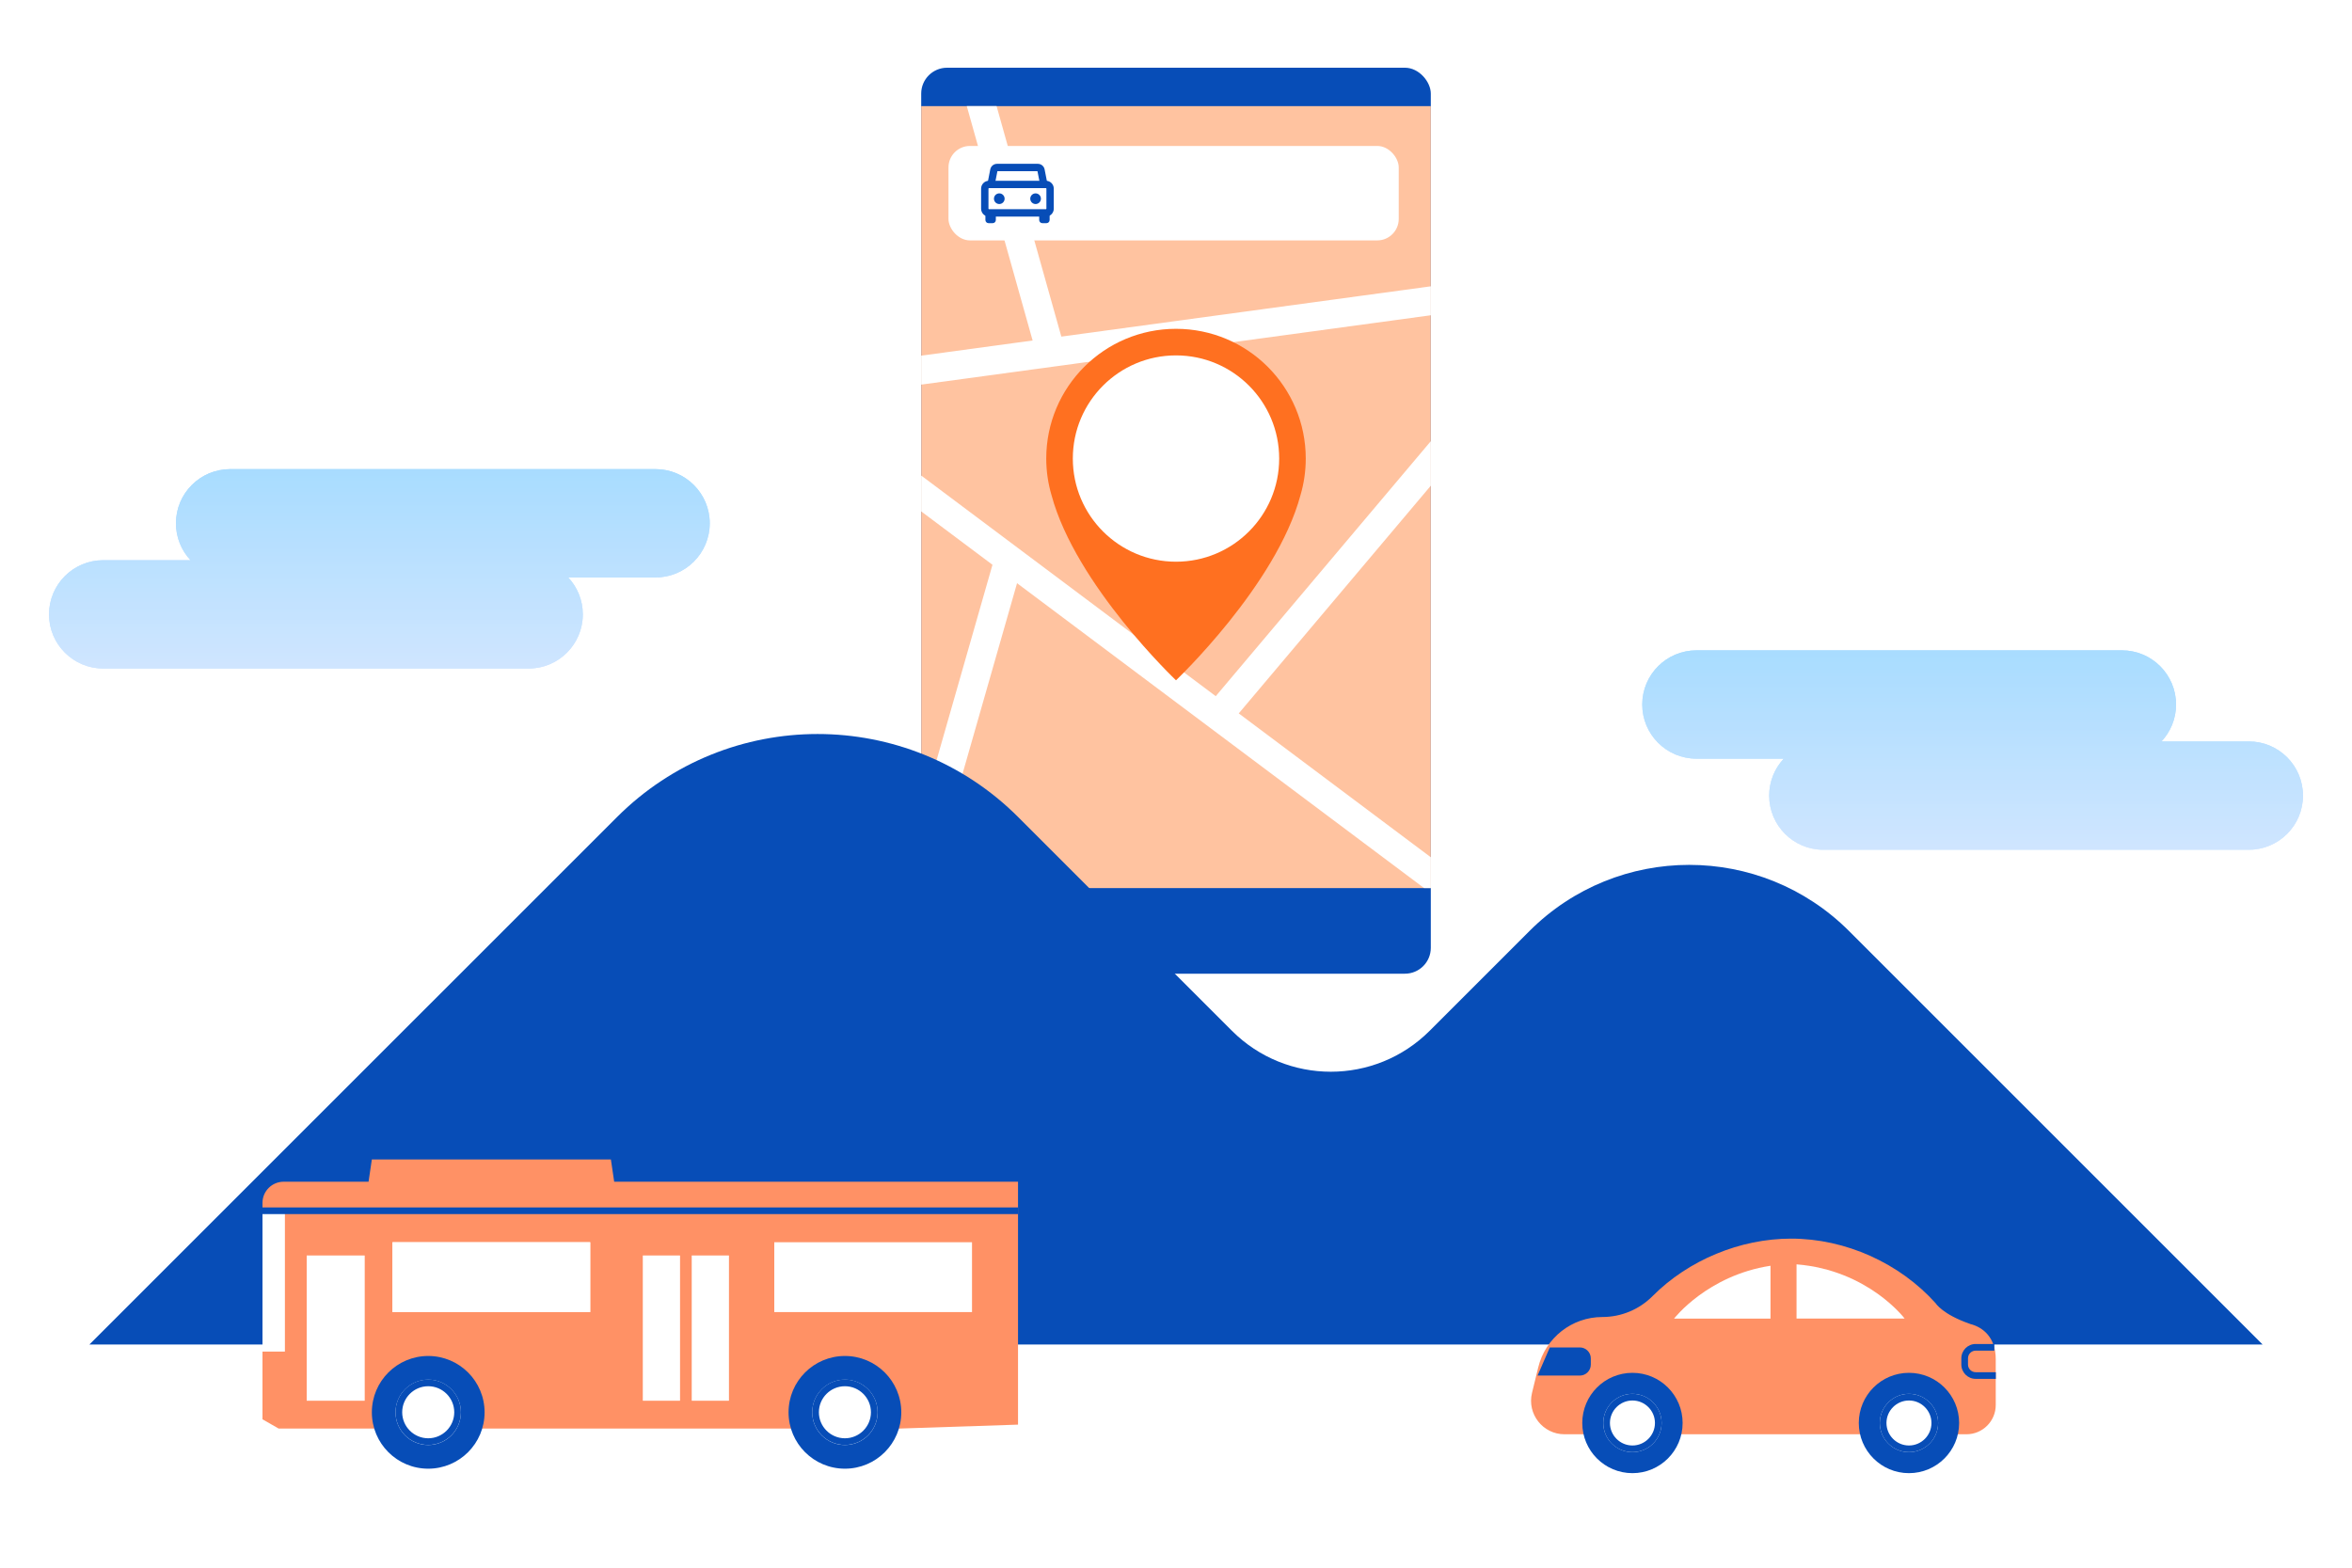
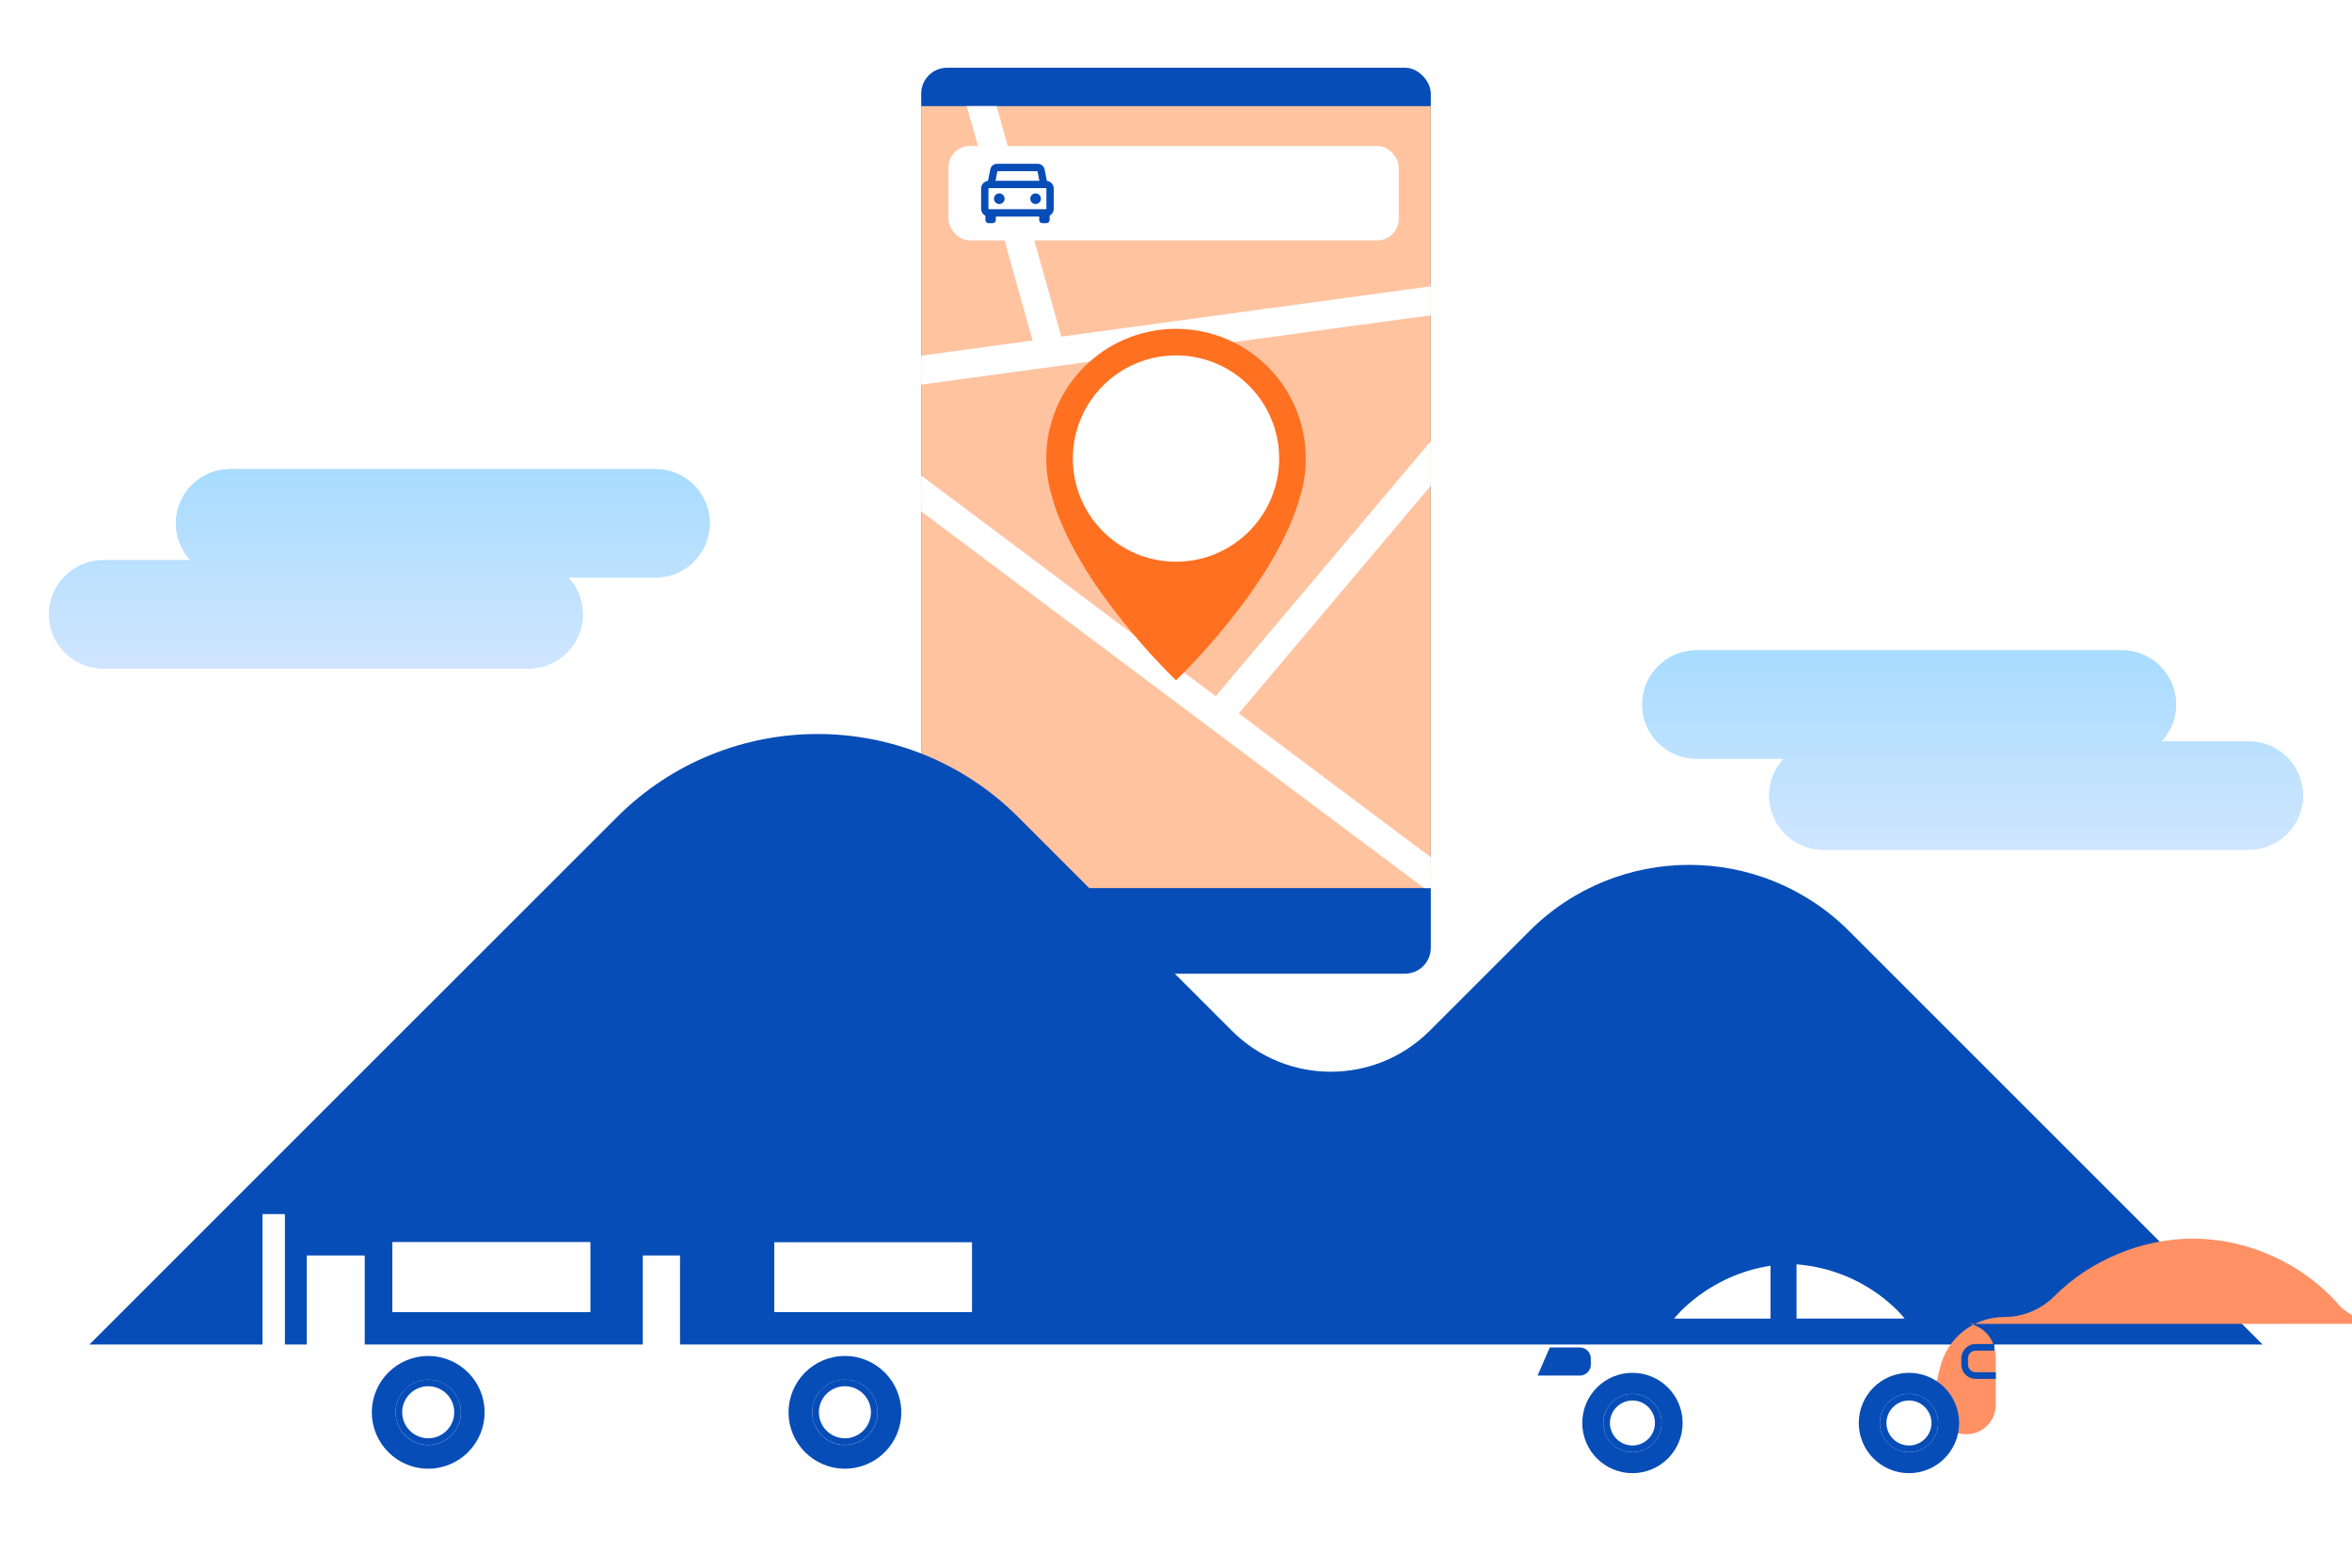
<svg xmlns="http://www.w3.org/2000/svg" xmlns:xlink="http://www.w3.org/1999/xlink" id="b" data-name="レイヤー 2" viewBox="0 0 300 200">
  <defs>
    <style>
      .k {
        fill: none;
      }

      .l {
        fill: url(#j);
      }

      .m {
        fill: url(#i);
      }

      .n {
        fill: url(#h);
      }

      .o {
        fill: url(#g);
      }

      .p {
        fill: #ff9165;
      }

      .q {
        fill: #074db7;
      }

      .r, .s {
        fill: #fff;
      }

      .t {
        fill: #ff7020;
      }

      .u {
        opacity: .7;
      }

      .v {
        clip-path: url(#f);
      }

      .w {
        fill: #ffc3a0;
      }

      .s {
        filter: url(#d);
      }
    </style>
    <filter id="d" data-name="drop-shadow-1" x="114.62" y="12.09" width="70" height="25" filterUnits="userSpaceOnUse">
      <feOffset dx="0" dy="0" />
      <feGaussianBlur result="e" stdDeviation="1.96" />
      <feFlood flood-color="#0f0f54" flood-opacity=".1" />
      <feComposite in2="e" operator="in" />
      <feComposite in="SourceGraphic" />
    </filter>
    <clipPath id="f">
      <rect class="k" x="117.5" y="13.54" width="65" height="99.76" />
    </clipPath>
    <linearGradient id="g" data-name="名称未設定グラデーション 13" x1="-3227.58" y1="82.9" x2="-3227.58" y2="109.24" gradientTransform="translate(-2975.97) rotate(-180) scale(1 -1)" gradientUnits="userSpaceOnUse">
      <stop offset="0" stop-color="#83cdff" />
      <stop offset="1" stop-color="#bddbff" />
    </linearGradient>
    <linearGradient id="h" data-name="名称未設定グラデーション 13" x1="-3227.58" x2="-3227.58" xlink:href="#g" />
    <linearGradient id="i" data-name="名称未設定グラデーション 13" x1="48.39" y1="59.77" x2="48.39" y2="86.12" gradientTransform="matrix(1,0,0,1,0,0)" xlink:href="#g" />
    <linearGradient id="j" data-name="名称未設定グラデーション 13" x1="48.39" y1="59.77" x2="48.39" y2="86.12" gradientTransform="matrix(1,0,0,1,0,0)" xlink:href="#g" />
  </defs>
  <g id="c" data-name="レイヤー 1">
    <g>
      <g>
        <rect class="q" x="117.5" y="8.64" width="65" height="115.58" rx="3.3" ry="3.3" />
        <rect class="w" x="117.5" y="13.54" width="65" height="99.76" />
        <rect class="s" x="120.98" y="18.62" width="57.43" height="12.05" rx="2.74" ry="2.74" />
        <g class="v">
          <g>
            <rect class="r" x="149.13" y="43.52" width="3.66" height="89" transform="translate(-10 156.06) rotate(-53.16)" />
            <rect class="r" x="146.47" y="70.37" width="50.03" height="3.66" transform="translate(5.74 156.74) rotate(-49.86)" />
            <rect class="r" x="110.91" y="40.13" width="90.37" height="3.66" transform="translate(-4.23 21.44) rotate(-7.75)" />
-             <rect class="r" x="92.93" y="96.47" width="56.09" height="3.66" transform="translate(-6.79 187.59) rotate(-74.04)" />
            <rect class="r" x="127.55" y="11.12" width="3.66" height="34.48" transform="translate(-2.85 36.05) rotate(-15.69)" />
          </g>
        </g>
        <g>
          <path class="q" d="M133.41,27.63h-7.27c-.55,0-1-.45-1-1v-2.57c0-.55.45-1,1-1h7.27c.55,0,1,.45,1,1v2.57c0,.55-.45,1-1,1ZM126.14,24s-.06.03-.06.06v2.57s.03.06.06.06h7.27s.06-.03.06-.06v-2.57s-.03-.06-.06-.06h-7.27Z" />
          <path class="q" d="M132.68,23.62l-.35-1.78h-5.11l-.35,1.78-.92-.18.36-1.83c.08-.41.44-.71.86-.71h5.21c.42,0,.78.3.86.71l.36,1.83-.92.18Z" />
          <g>
            <circle class="q" cx="127.46" cy="25.35" r=".68" />
            <circle class="q" cx="132.09" cy="25.35" r=".68" />
          </g>
          <g>
            <path class="q" d="M125.68,26.92h1.34v1.15c0,.22-.18.4-.4.4h-.53c-.22,0-.4-.18-.4-.4v-1.15h0Z" />
            <path class="q" d="M132.54,26.92h1.34v1.15c0,.22-.18.4-.4.4h-.53c-.22,0-.4-.18-.4-.4v-1.15h0Z" />
          </g>
        </g>
        <g>
          <path class="t" d="M166.55,58.5c0-9.14-7.41-16.55-16.55-16.55s-16.55,7.41-16.55,16.55c0,1.63.24,3.21.68,4.7,3.11,11.47,15.87,23.59,15.87,23.59h0s0,0,0,0c0,0,12.77-12.12,15.87-23.59.44-1.49.68-3.06.68-4.7Z" />
          <circle class="r" cx="150" cy="58.5" r="13.16" />
        </g>
      </g>
      <path class="q" d="M235.86,118.79c-11.27-11.27-29.53-11.27-40.79,0l-12.71,12.71c-6.97,6.97-18.26,6.97-25.23,0l-27.26-27.26c-14.13-14.13-37.04-14.13-51.17,0L11.4,171.53h277.2l-52.74-52.74Z" />
      <g>
-         <path class="p" d="M78.34,150.76l-.42-2.84h-30.49l-.42,2.84h-10.83c-1.49,0-2.7,1.21-2.7,2.7v27.61l2.06,1.18h79.18l15.13-.5v-30.99h-51.51Z" />
        <rect class="r" x="39.12" y="160.17" width="7.4" height="18.53" />
        <rect class="r" x="81.99" y="160.17" width="4.75" height="18.53" />
-         <rect class="r" x="88.23" y="160.17" width="4.75" height="18.53" />
        <rect class="r" x="33.48" y="154.47" width="2.86" height="17.96" />
        <rect class="q" x="33.48" y="154.04" width="96.37" height=".85" />
        <g>
          <circle class="q" cx="54.62" cy="180.18" r="7.19" />
          <g>
            <circle class="r" cx="54.62" cy="180.18" r="4.17" />
            <path class="q" d="M54.62,176.85c1.83,0,3.32,1.49,3.32,3.32s-1.49,3.32-3.32,3.32-3.32-1.49-3.32-3.32,1.49-3.32,3.32-3.32M54.62,176c-2.31,0-4.17,1.87-4.17,4.17s1.87,4.17,4.17,4.17,4.17-1.87,4.17-4.17-1.87-4.17-4.17-4.17h0Z" />
          </g>
        </g>
        <g>
          <circle class="q" cx="107.77" cy="180.18" r="7.19" />
          <g>
            <circle class="r" cx="107.77" cy="180.18" r="4.17" />
            <path class="q" d="M107.77,176.85c1.83,0,3.32,1.49,3.32,3.32s-1.49,3.32-3.32,3.32-3.32-1.49-3.32-3.32,1.49-3.32,3.32-3.32M107.77,176c-2.31,0-4.17,1.87-4.17,4.17s1.87,4.17,4.17,4.17,4.17-1.87,4.17-4.17-1.87-4.17-4.17-4.17h0Z" />
          </g>
        </g>
        <g>
          <rect class="r" x="50.06" y="158.48" width="25.22" height="8.91" />
          <rect class="r" x="50.06" y="158.48" width="25.22" height="8.91" />
        </g>
        <rect class="r" x="98.76" y="158.48" width="25.22" height="8.91" />
      </g>
      <g>
-         <path class="p" d="M251.26,168.9c1.7.41,3.3,1.75,3.3,4.51v5.83c0,2.07-1.68,3.74-3.74,3.74h-51.26c-2.77,0-4.8-2.59-4.15-5.28l.79-3.24c.91-3.78,4.3-6.44,8.18-6.44h0c2.41,0,4.71-.96,6.41-2.67,4.58-4.6,11.18-7.33,17.67-7.33,6.96,0,13.86,3.14,18.44,8.25,0,0,.86,1.41,4.36,2.62Z" />
+         <path class="p" d="M251.26,168.9c1.7.41,3.3,1.75,3.3,4.51v5.83c0,2.07-1.68,3.74-3.74,3.74c-2.77,0-4.8-2.59-4.15-5.28l.79-3.24c.91-3.78,4.3-6.44,8.18-6.44h0c2.41,0,4.71-.96,6.41-2.67,4.58-4.6,11.18-7.33,17.67-7.33,6.96,0,13.86,3.14,18.44,8.25,0,0,.86,1.41,4.36,2.62Z" />
        <path class="q" d="M197.68,171.9h3.83c.77,0,1.4.63,1.4,1.4v.79c0,.77-.63,1.4-1.4,1.4h-5.39" />
        <path class="q" d="M254.57,175.91h-2.57c-1.01,0-1.83-.82-1.83-1.83v-.79c0-1.01.82-1.83,1.83-1.83h2.38v.85h-2.38c-.54,0-.98.44-.98.98v.79c0,.54.44.98.98.98h2.57v.85Z" />
        <g>
          <circle class="q" cx="208.22" cy="181.54" r="6.4" />
          <g>
            <circle class="r" cx="208.22" cy="181.54" r="3.72" />
            <path class="q" d="M208.22,178.67c1.58,0,2.87,1.29,2.87,2.87s-1.29,2.87-2.87,2.87-2.87-1.29-2.87-2.87,1.29-2.87,2.87-2.87M208.22,177.82c-2.05,0-3.72,1.66-3.72,3.72s1.66,3.72,3.72,3.72,3.72-1.66,3.72-3.72-1.66-3.72-3.72-3.72h0Z" />
          </g>
        </g>
        <g>
          <circle class="q" cx="243.49" cy="181.54" r="6.4" />
          <g>
            <circle class="r" cx="243.49" cy="181.54" r="3.72" />
            <path class="q" d="M243.49,178.67c1.58,0,2.87,1.29,2.87,2.87s-1.29,2.87-2.87,2.87-2.87-1.29-2.87-2.87,1.29-2.87,2.87-2.87M243.49,177.82c-2.05,0-3.72,1.66-3.72,3.72s1.66,3.72,3.72,3.72,3.72-1.66,3.72-3.72-1.66-3.72-3.72-3.72h0Z" />
          </g>
        </g>
        <g>
          <path class="r" d="M225.83,161.48c-8.07,1.24-12.3,6.74-12.3,6.74h12.3v-6.74Z" />
          <path class="r" d="M229.15,168.22h13.79s-4.64-6.18-13.79-6.92v6.92Z" />
        </g>
      </g>
      <g>
        <g class="u">
          <path class="o" d="M216.38,82.97h17.76s34.94,0,34.94,0h1.57c3.82,0,6.91,3.1,6.91,6.91,0,1.82-.71,3.48-1.86,4.71h11.14c3.82,0,6.91,3.1,6.91,6.91h0c0,3.82-3.1,6.91-6.91,6.91h-17.76s-34.94,0-34.94,0h-1.57c-3.82,0-6.91-3.1-6.91-6.91h0c0-1.82.71-3.48,1.86-4.71h-11.14c-3.82,0-6.91-3.1-6.91-6.91,0-3.82,3.1-6.91,6.91-6.91Z" />
          <path class="n" d="M216.38,82.97h17.76s34.94,0,34.94,0h1.57c3.82,0,6.91,3.1,6.91,6.91,0,1.82-.71,3.48-1.86,4.71h11.14c3.82,0,6.91,3.1,6.91,6.91h0c0,3.82-3.1,6.91-6.91,6.91h-17.76s-34.94,0-34.94,0h-1.57c-3.82,0-6.91-3.1-6.91-6.91h0c0-1.82.71-3.48,1.86-4.71h-11.14c-3.82,0-6.91-3.1-6.91-6.91,0-3.82,3.1-6.91,6.91-6.91Z" />
        </g>
        <g class="u">
          <path class="m" d="M83.62,59.85H29.35c-3.82,0-6.91,3.1-6.91,6.91,0,1.82.71,3.48,1.86,4.71h-11.14c-3.82,0-6.91,3.1-6.91,6.91h0c0,3.82,3.1,6.91,6.91,6.91h54.27c3.82,0,6.91-3.1,6.91-6.91h0c0-1.82-.71-3.48-1.86-4.71h11.14c3.82,0,6.91-3.1,6.91-6.91s-3.1-6.91-6.91-6.91Z" />
          <path class="l" d="M83.62,59.85H29.35c-3.82,0-6.91,3.1-6.91,6.91,0,1.82.71,3.48,1.86,4.71h-11.14c-3.82,0-6.91,3.1-6.91,6.91h0c0,3.82,3.1,6.91,6.91,6.91h54.27c3.82,0,6.91-3.1,6.91-6.91h0c0-1.82-.71-3.48-1.86-4.71h11.14c3.82,0,6.91-3.1,6.91-6.91s-3.1-6.91-6.91-6.91Z" />
        </g>
      </g>
      <rect class="k" width="300" height="200" />
    </g>
  </g>
</svg>